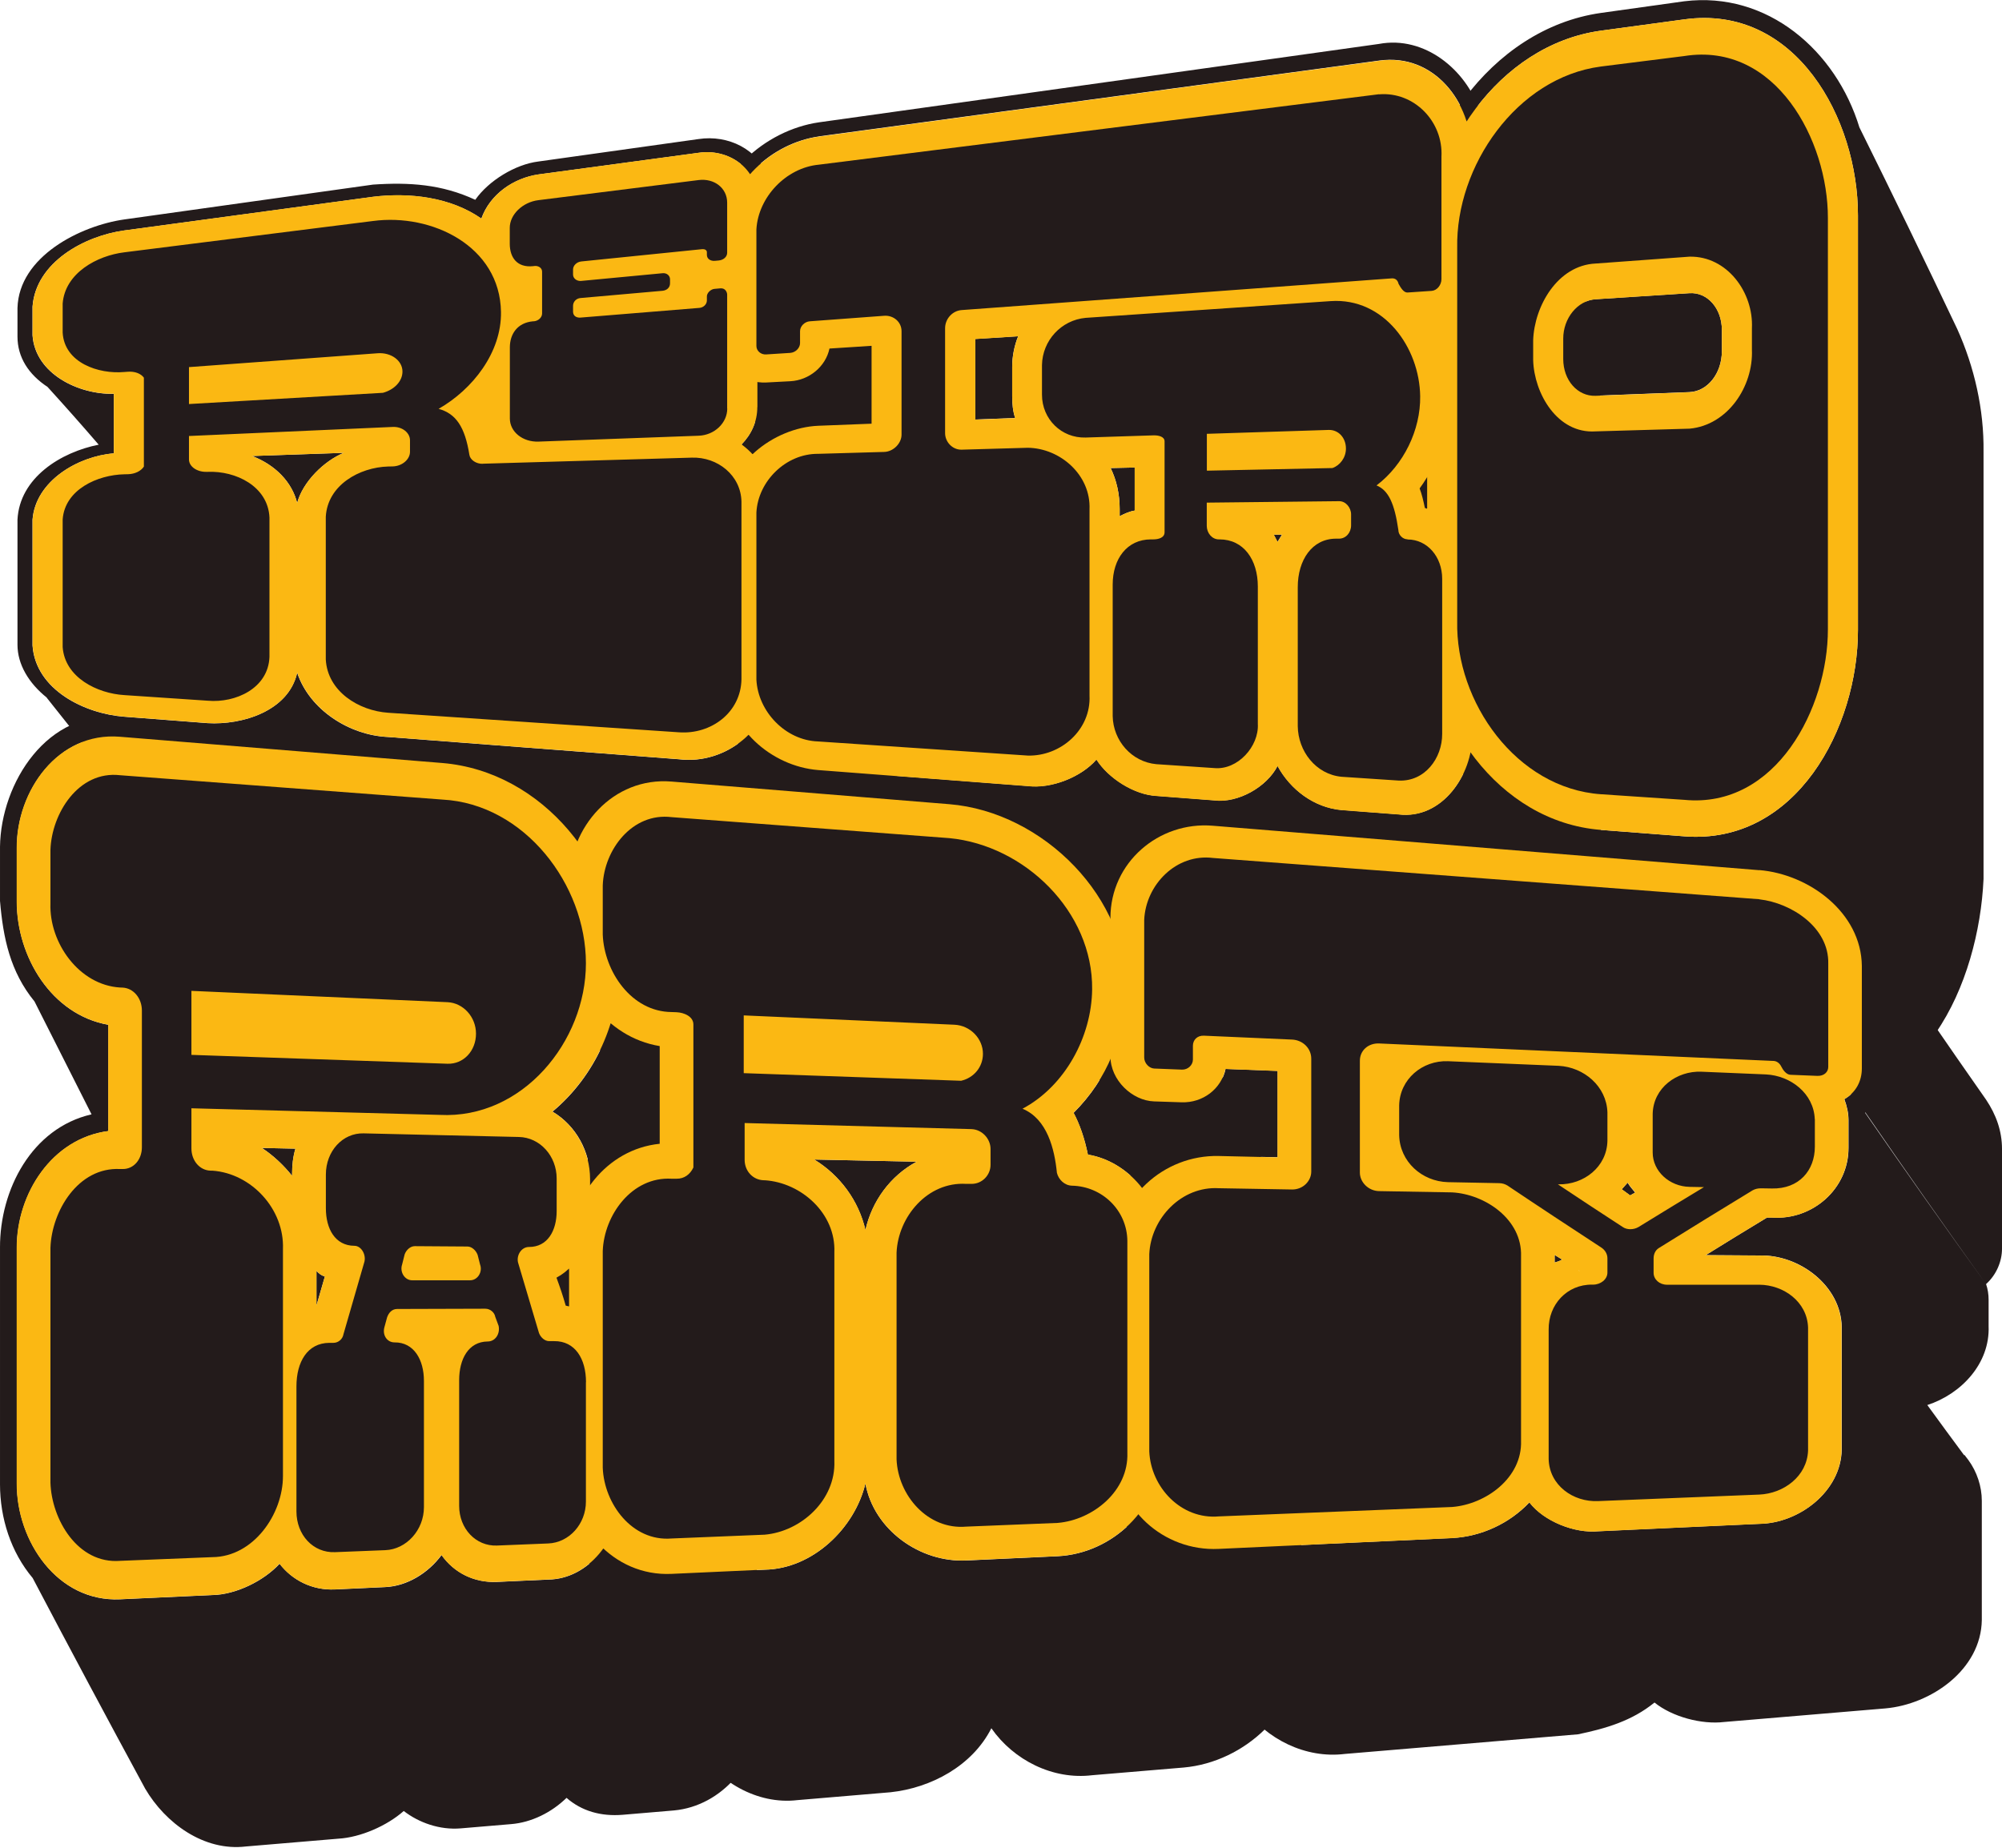
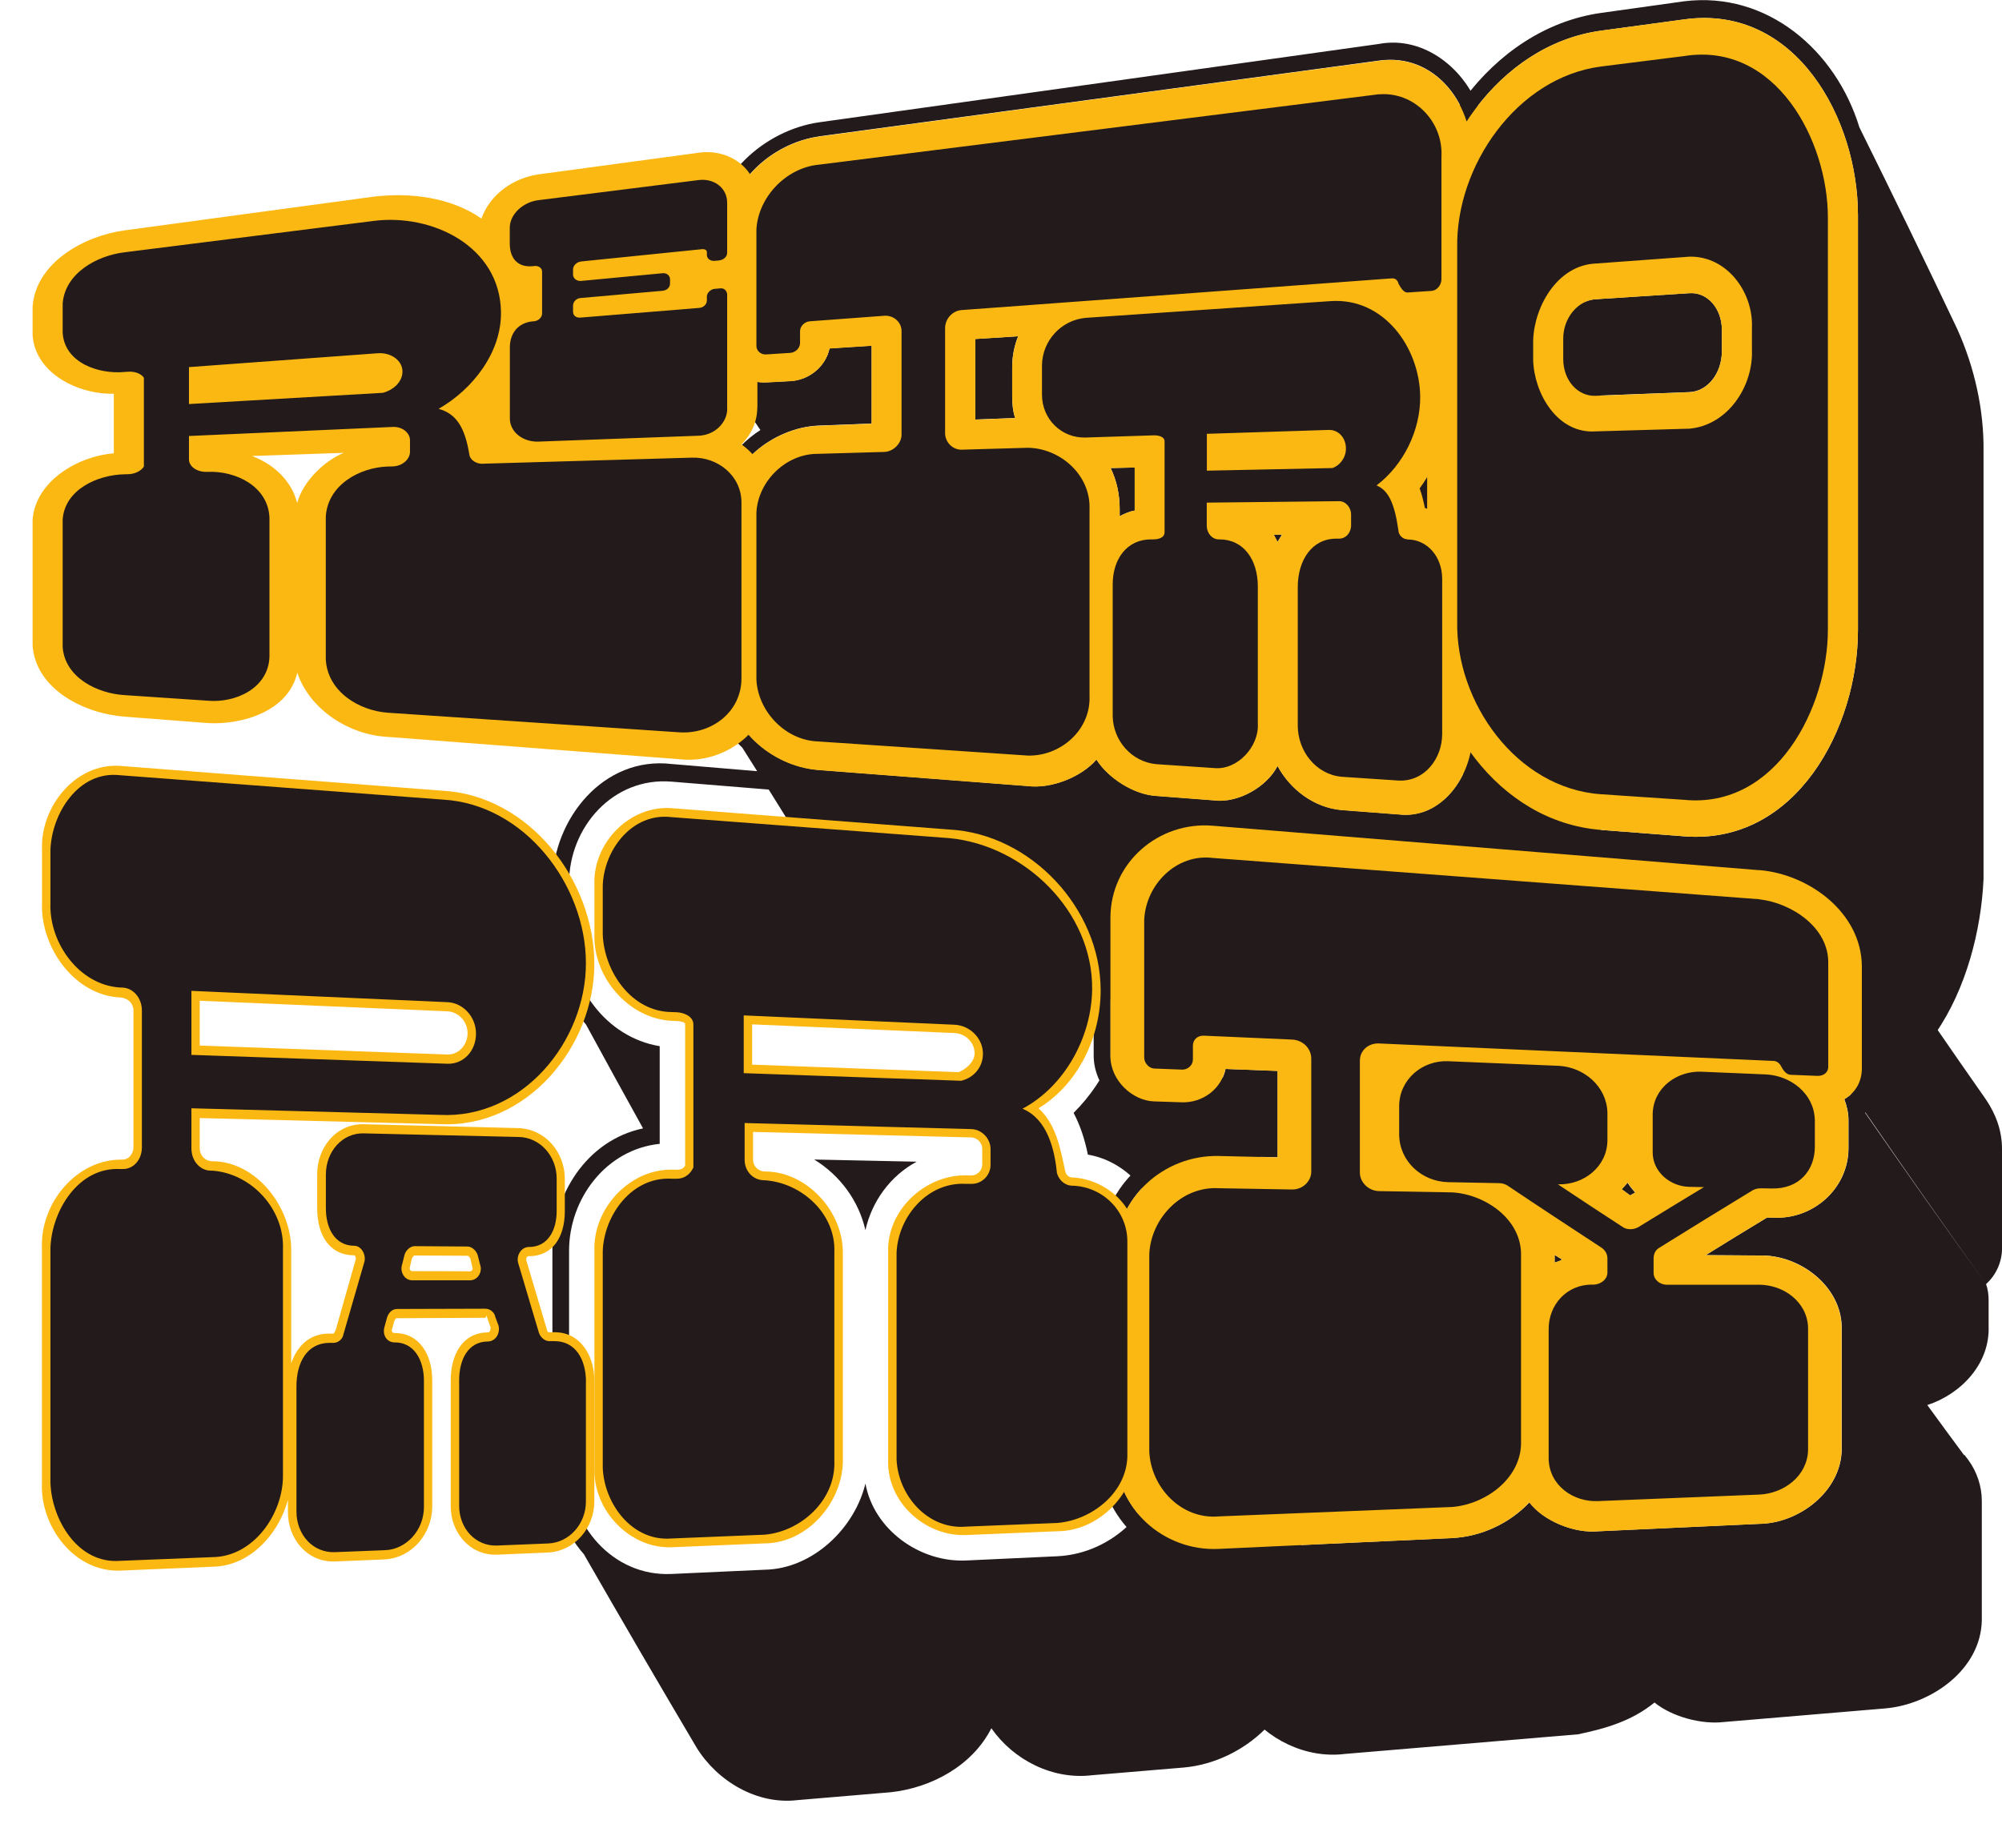
<svg xmlns="http://www.w3.org/2000/svg" fill="none" viewBox="0 0 300 277" height="277" width="300">
  <g clip-path="url(#clip0_205_374)">
-     <path fill="#231B1B" d="M7.016 104.554C4.316 102.397 2.62 99.575 2.62 96.631V77.893C2.932 71.584 9.146 67.758 14.79 66.645C12.28 63.728 9.716 60.839 7.124 57.989C4.302 56.13 2.62 53.566 2.62 50.446V46.172C2.823 38.424 12.063 33.825 18.616 32.889C31.045 31.152 43.473 29.402 55.901 27.665C61.342 27.299 66.199 27.611 71.219 29.944C73.214 27.081 77.23 24.626 80.676 24.205C88.681 23.079 96.672 21.966 104.678 20.84C109.101 20.175 113.632 22.333 115.152 26.688C120.484 34.259 125.694 41.898 130.809 49.631C131.705 51.083 132.275 52.779 132.275 54.733V62.657C132.275 63.85 131.935 65.167 131.488 66.157C132.058 67.324 132.275 68.518 132.275 69.278V87.282C132.275 89.345 131.827 90.959 130.809 92.452C131.257 93.239 131.488 93.632 131.935 94.433V94.324C132.071 94.541 132.139 94.65 132.275 94.88C133.631 96.983 134.418 99.629 134.418 102.139V130.143C134.445 138.65 126.82 144.39 118.652 143.196C104.121 141.16 89.59 139.125 75.059 137.09C69.686 136.479 64.571 133.277 61.423 128.949C58.072 132.64 52.862 133.997 48.018 133.305C43.853 132.721 39.687 132.138 35.508 131.554C30.38 130.957 25.292 128.095 22.103 124.078C17.178 117.484 12.145 110.985 7.002 104.568L7.016 104.554ZM113.483 43.757C113.483 43.024 113.144 41.708 112.357 40.744C113.035 39.849 113.483 38.669 113.483 37.42V29.822C113.442 25.141 109.114 22.251 104.691 22.903C96.686 23.988 88.695 25.06 80.689 26.145C76.945 26.688 73.417 29.117 72.128 32.767C67.501 29.537 61.355 28.832 55.901 29.497C43.473 31.179 31.045 32.861 18.616 34.544C12.687 35.358 5.374 39.279 4.872 45.955V50.255C5.279 56.049 11.805 59.156 17.043 59.02V67.948C11.697 68.382 5.333 72.059 4.872 77.88V96.739C5.333 103.401 12.714 106.969 18.616 107.417C22.782 107.743 26.947 108.055 31.126 108.38C36.255 108.679 43.228 106.603 44.531 100.823C46.39 106.399 52.373 110.212 58.167 110.456C72.698 111.569 87.229 112.681 101.76 113.794C108.761 114.649 115.613 109.167 115.613 102.003V75.139C115.613 71.693 113.809 68.586 111.109 66.618C112.574 65.126 113.47 63.213 113.47 61.028V43.757H113.483ZM51.519 67.867C48.547 69.088 45.372 72.222 44.531 75.383C43.744 72.236 41.261 69.685 37.774 68.341C42.36 68.179 46.933 68.016 51.519 67.867Z" />
    <path fill="#231B1B" d="M206.654 6.58C213.478 5.319 219.706 10.447 221.755 16.661C227.114 26.037 232.365 35.467 237.521 44.964C238.986 47.678 239.773 50.988 239.773 54.462V73.619C239.99 76.835 237.901 81.014 234.821 82.316C235.947 85.247 236.761 88.721 236.625 91.773C236.435 95.939 235.689 100.253 233.586 104.174C235.431 107.743 236.354 109.547 238.199 113.183C239.325 115.381 239.895 117.837 239.895 120.51V144.756C239.936 151.865 234.848 159.477 226.938 158.351C223.519 157.876 221.796 157.632 218.376 157.157C214.822 156.831 210.711 154.267 208.798 151.255C206.857 153.955 202.488 155.23 199.341 154.484C195.867 153.996 194.131 153.751 190.671 153.263C187.374 152.842 183.67 150.522 181.54 148.026C179.016 150.197 174.62 151.201 171.404 150.577C160.93 149.111 150.456 147.646 139.968 146.181C134.459 145.543 129.575 141.676 126.671 137.144C126.535 136.954 126.468 136.859 126.332 136.669V136.561C126.196 136.33 126.128 136.208 125.993 135.991C125.993 136.1 126.101 136.113 126.101 136.113C121.23 128.027 116.292 120.008 111.231 112.044C108.572 109.629 106.496 105.205 106.618 101.583V76.903C106.672 71.761 109.711 67.188 113.944 64.448C112.683 62.575 112.058 61.653 110.797 59.807C110.213 58.966 109.915 58.545 109.331 57.718C107.757 56.47 106.631 54.584 106.631 52.331V35.127C106.699 26.471 114.569 19.511 122.736 18.33C150.713 14.409 178.69 10.502 206.667 6.58H206.654ZM122.723 20.447C115.681 21.437 108.951 27.434 108.87 34.883V52.169C108.87 55.154 111.57 57.474 114.84 57.297C116.278 57.216 116.997 57.175 118.449 57.107C121.271 56.958 123.74 54.909 124.31 52.209C126.834 52.047 128.096 51.965 130.619 51.802V63.471C127.417 63.593 125.816 63.661 122.614 63.783C115.939 64.081 108.626 69.63 108.87 76.862V101.664C108.924 109.018 115.573 114.798 122.614 115.381C133.089 116.182 143.563 116.982 154.051 117.796C157.524 118.217 162.015 116.48 164.308 113.821C166.099 116.63 169.966 119.099 173.317 119.275C176.791 119.547 178.528 119.669 181.987 119.94C185.529 120.374 189.843 117.932 191.444 114.784C193.384 118.353 196.912 121.012 201.023 121.392C204.442 121.65 206.165 121.785 209.584 122.043C216.151 122.83 220.642 116.046 220.629 110.212V86.78C220.669 82.126 218.132 77.54 213.533 76.102C213.302 75.085 213.085 74.067 212.746 73.172C215.69 69.156 217.277 64.149 217.359 59.21C217.413 55.832 216.409 51.626 214.659 48.695C217.929 48.37 220.52 45.235 220.52 41.491V22.984C220.561 15.359 214.903 7.924 206.667 9.077C178.69 12.862 150.713 16.648 122.736 20.433L122.723 20.447ZM126.101 136.1C126.101 136.208 126.21 136.439 126.332 136.561C126.237 136.385 126.196 136.29 126.101 136.1ZM151.677 59.387C151.677 60.513 151.785 61.639 152.124 62.643C149.737 62.738 148.543 62.779 146.155 62.874V50.798C148.719 50.635 150.008 50.554 152.572 50.391C152.002 51.789 151.677 53.39 151.677 54.977V59.387ZM167.782 76.306C167.782 74.081 167.334 71.991 166.425 70.146C167.863 70.119 168.582 70.092 170.034 70.065V76.523C169.247 76.645 168.46 77.011 167.782 77.364V76.306ZM190.874 80.118C191.376 80.118 191.621 80.118 192.109 80.118C191.838 80.566 191.702 80.783 191.431 81.217C191.2 80.77 191.091 80.553 190.861 80.118H190.874ZM213.98 78.68V78.422C214.089 78.802 214.089 79.06 214.089 79.44C214.048 79.128 214.021 78.979 213.98 78.667V78.68Z" />
    <path fill="#231B1B" d="M278.645 19.117C283.611 29.13 288.495 39.198 293.285 49.292C295.863 54.991 297.315 61.395 297.233 67.69V131.744C296.541 147.144 288.143 166.98 269.297 164.28C265.132 163.697 260.966 163.113 256.787 162.53C246.069 161.227 237.344 152.435 232.786 143.168C228.023 133.4 223.18 123.658 218.254 113.97C214.048 107.946 211.484 100.335 211.606 92.954C211.606 74.542 211.606 56.13 211.606 37.719C211.606 21.668 223.207 4.328 239.882 1.94C244.047 1.357 248.212 0.773 252.391 0.19C264.847 -1.343 275.131 7.584 278.645 19.131V19.117ZM239.882 4.6C224.482 6.73 213.858 22.726 213.858 37.515C213.858 56.008 213.858 74.501 213.858 92.981C213.858 107.621 224.428 123.156 239.882 124.377C244.047 124.703 248.212 125.015 252.391 125.34C269.188 126.656 278.428 108.991 278.414 94.419V32.305C278.442 17.855 269.107 0.597 252.391 2.904C248.226 3.473 244.061 4.03 239.882 4.6ZM258.022 52.63C258.022 55.954 255.878 58.654 253.178 58.763C248.484 58.939 243.789 59.129 239.095 59.305C236.395 59.414 234.251 56.972 234.251 53.783V50.73C234.251 47.678 236.395 45.018 239.095 44.842C243.789 44.543 248.484 44.245 253.178 43.933C255.878 43.757 258.022 46.253 258.022 49.428V52.603V52.63ZM239.203 56.619C238.118 54.475 237.575 53.403 236.503 51.273C237.589 53.403 238.131 54.475 239.203 56.619ZM236.842 56.185C236.802 56.076 236.775 56.022 236.734 55.927C236.734 56.017 236.77 56.103 236.842 56.185ZM237.29 56.035C237.29 56.035 237.358 56.035 237.399 56.035C237.222 55.723 237.127 55.56 236.951 55.262C237.087 55.574 237.155 55.737 237.29 56.049V56.035Z" />
    <path fill="#FBB813" d="M113.483 61.015C113.483 63.199 112.588 65.112 111.122 66.605C113.822 68.586 115.627 71.679 115.627 75.125V101.99C115.627 109.154 108.775 114.635 101.774 113.78C87.243 112.668 72.712 111.555 58.18 110.443C52.387 110.185 46.403 106.386 44.545 100.809C43.242 106.603 36.268 108.665 31.14 108.367C26.974 108.041 22.809 107.729 18.63 107.403C12.728 106.956 5.347 103.387 4.886 96.725V77.866C5.347 72.046 11.71 68.369 17.056 67.934V59.007C11.819 59.142 5.293 56.035 4.886 50.242V45.941C5.388 39.266 12.701 35.344 18.63 34.53C31.058 32.848 43.486 31.165 55.914 29.483C61.369 28.818 67.515 29.524 72.142 32.753C73.431 29.103 76.958 26.674 80.703 26.132C88.708 25.046 96.7 23.961 104.705 22.889C109.114 22.238 113.442 25.128 113.497 29.809V37.407C113.497 38.655 113.049 39.849 112.37 40.731C113.157 41.694 113.497 43.024 113.497 43.743V61.015H113.483ZM44.531 75.383C45.372 72.208 48.547 69.074 51.519 67.867C46.932 68.029 42.36 68.192 37.774 68.341C41.261 69.685 43.744 72.236 44.531 75.383Z" />
    <path fill="#FBB813" d="M206.654 9.104C214.89 7.951 220.547 15.386 220.507 23.011V41.518C220.507 45.276 217.915 48.397 214.645 48.722C216.396 51.666 217.413 55.859 217.345 59.237C217.264 64.176 215.676 69.183 212.732 73.199C213.071 74.081 213.302 75.098 213.519 76.129C218.119 77.568 220.656 82.154 220.615 86.807V110.239C220.642 116.073 216.138 122.871 209.571 122.07C206.152 121.813 204.429 121.677 201.01 121.419C196.912 121.039 193.371 118.366 191.431 114.812C189.816 117.959 185.515 120.402 181.974 119.967C178.5 119.696 176.764 119.574 173.304 119.303C169.939 119.126 166.072 116.657 164.295 113.848C162.002 116.494 157.524 118.244 154.038 117.824C143.563 117.023 133.089 116.223 122.601 115.409C115.559 114.839 108.911 109.045 108.856 101.691V76.889C108.612 69.644 115.925 64.095 122.601 63.81C125.803 63.688 127.404 63.62 130.606 63.498V51.829C128.082 51.992 126.82 52.074 124.297 52.236C123.727 54.936 121.257 56.985 118.435 57.134C116.997 57.216 116.278 57.257 114.826 57.324C111.556 57.501 108.856 55.181 108.856 52.196V34.91C108.938 27.475 115.681 21.478 122.709 20.474C150.686 16.689 178.663 12.903 206.64 9.118L206.654 9.104ZM152.572 50.405C150.008 50.568 148.719 50.649 146.155 50.812V62.887C148.543 62.792 149.736 62.752 152.124 62.657C151.785 61.653 151.677 60.526 151.677 59.4V54.991C151.677 53.403 152.016 51.802 152.572 50.405ZM170.034 76.523V70.065C168.596 70.092 167.877 70.119 166.425 70.146C167.32 71.991 167.782 74.094 167.782 76.306V77.364C168.46 77.011 169.247 76.645 170.034 76.523ZM191.444 81.231C191.716 80.797 191.851 80.566 192.123 80.132C191.621 80.132 191.376 80.132 190.888 80.132C191.119 80.566 191.227 80.797 191.458 81.231H191.444ZM214.089 79.44C214.089 79.06 214.089 78.802 213.98 78.422V78.68C214.021 78.992 214.048 79.141 214.089 79.454V79.44Z" />
    <path fill="#FBB813" d="M278.414 32.305V94.419C278.428 108.991 269.188 126.656 252.391 125.34C248.226 125.015 244.06 124.702 239.882 124.377C224.428 123.156 213.858 107.621 213.858 92.981C213.858 74.488 213.858 55.995 213.858 37.515C213.858 22.726 224.482 6.73 239.882 4.599C244.047 4.03 248.212 3.473 252.391 2.904C269.107 0.597 278.442 17.842 278.414 32.305ZM258.022 49.441C258.022 46.267 255.878 43.77 253.178 43.946C248.484 44.245 243.789 44.543 239.095 44.855C236.395 45.032 234.251 47.691 234.251 50.744V53.797C234.251 56.985 236.395 59.414 239.095 59.319C243.789 59.142 248.484 58.953 253.178 58.776C255.878 58.667 258.022 55.968 258.022 52.643V49.468V49.441Z" />
-     <path fill="#FBB813" d="M72.359 68.558C82.793 68.233 93.24 67.907 103.674 67.568C108.11 67.419 112.14 70.594 112.235 75.18V101.841C112.506 107.539 106.808 110.972 101.76 110.755C87.229 109.737 72.698 108.733 58.167 107.715C53.228 107.566 48.032 103.916 47.692 98.761V77.445C48.059 72.371 53.35 68.938 58.167 68.979C58.438 68.979 58.574 68.979 58.845 68.952C59.632 68.925 60.31 68.355 60.31 67.717V65.981C60.31 65.343 59.632 64.827 58.845 64.855C49.049 65.261 39.239 65.682 29.444 66.089V68.776C29.444 69.359 30.244 69.834 31.14 69.82C35.848 69.725 41.139 72.208 41.505 77.5V98.449C41.207 103.794 35.915 106.06 31.14 105.816C26.974 105.531 22.809 105.233 18.63 104.948C14.098 104.812 8.644 101.8 8.264 96.875V77.825C8.671 72.982 14.207 70.187 18.63 70.227C18.861 70.227 18.969 70.227 19.2 70.214C19.77 70.2 20.217 70.105 20.434 69.766V56.822C20.204 56.592 19.648 56.469 19.2 56.497C18.969 56.51 18.861 56.524 18.63 56.537C14.315 56.931 8.535 55.031 8.264 49.916V45.561C8.698 40.663 14.098 37.38 18.63 36.959C31.058 35.371 43.486 33.77 55.914 32.183C64.951 31.111 76.185 36.294 76.198 46.619C76.198 52.399 72.725 58.003 67.868 61.123C69.781 62.236 70.907 64.339 71.477 67.989C71.585 68.274 71.925 68.545 72.372 68.518L72.359 68.558ZM63.119 61.571C68.193 58.288 74.001 53.539 73.933 46.836C73.838 37.529 64.123 32.943 55.901 34.015C43.473 35.548 31.044 37.081 18.616 38.614C15.021 39.048 10.815 41.328 10.503 45.344V49.726C10.747 53.702 15.238 55.221 18.616 54.923C18.847 54.909 18.956 54.896 19.186 54.882C20.651 54.774 21.886 55.33 22.673 56.347V70.037C21.886 71.136 20.651 71.828 19.186 71.869C18.956 71.869 18.847 71.869 18.616 71.883C15.116 71.951 10.788 73.85 10.503 77.825V97.01C10.801 101.013 15.048 103.13 18.616 103.347C22.782 103.618 26.947 103.889 31.126 104.161C34.776 104.446 39.05 102.492 39.239 98.381V77.554C39.05 73.348 34.572 71.421 30.909 71.557C29.009 71.625 27.191 70.485 27.191 68.898V64.556C37.747 64.068 48.303 63.566 58.845 63.077C60.989 62.982 62.563 64.38 62.563 65.94V67.69C62.563 69.251 60.989 70.77 58.845 70.824C58.574 70.824 58.438 70.824 58.167 70.838C54.368 70.933 50.162 73.28 49.945 77.459V98.896C50.189 103.102 54.3 105.653 58.167 105.925C72.698 106.861 87.229 107.81 101.76 108.747C105.953 109.018 109.888 106.128 109.983 101.746V75.22C109.983 72.018 107.16 69.522 103.674 69.603C93.24 69.888 82.793 70.16 72.359 70.445C70.785 70.485 69.428 69.495 69.211 68.287C68.533 64.475 66.728 62.589 63.133 61.585L63.119 61.571ZM56.593 52.033C59.184 51.829 61.437 53.498 61.437 55.601C61.437 57.528 59.863 59.183 57.719 59.753C47.543 60.323 37.367 60.879 27.191 61.449V54.258C36.987 53.512 46.797 52.766 56.593 52.019V52.033ZM29.444 55.778V59.644C38.643 59.088 47.842 58.532 57.041 57.976C58.058 57.555 59.184 56.66 59.184 55.751C59.184 54.57 58.058 53.729 56.593 53.837C47.543 54.489 38.493 55.126 29.444 55.778ZM110.105 61.178C110.105 63.959 107.744 66.211 104.691 66.32C96.686 66.591 88.695 66.863 80.689 67.147C77.65 67.256 75.276 65.343 75.276 62.779V52.141C75.276 49.577 76.741 47.461 80.011 47.189C80.083 47.189 80.12 47.153 80.12 47.081V40.839C80.12 40.839 80.011 40.839 79.889 40.867C76.741 41.178 75.276 39.333 75.276 36.674V34.3C75.276 31.735 77.637 29.442 80.689 29.049C88.695 28.018 96.686 27 104.691 25.969C107.73 25.575 110.105 27.448 110.105 30.229V37.759C110.105 38.994 108.979 39.93 107.744 40.052C107.513 40.08 107.405 40.08 107.174 40.107C105.939 40.229 104.813 39.51 104.813 38.289V37.882C104.813 38.194 105.044 38.37 105.261 38.343C99.21 38.94 93.172 39.537 87.121 40.147C87.048 40.147 87.012 40.184 87.012 40.256V41.043C87.012 41.106 87.048 41.133 87.121 41.124C91.177 40.731 95.234 40.337 99.291 39.944C100.648 39.808 101.543 40.731 101.543 41.748V42.359C101.543 43.566 100.648 44.462 99.291 44.571C95.194 44.923 91.11 45.276 87.012 45.629V46.606C92.941 46.104 98.884 45.615 104.813 45.113V44.503C104.813 43.485 105.939 42.359 107.065 42.264L107.961 42.183C109.657 42.033 110.105 43.431 110.105 44.055V61.191V61.178ZM107.852 44.231H107.961C107.595 44.258 107.418 44.272 107.065 44.299V44.91C107.065 46.144 105.939 47.053 104.813 47.135C98.884 47.596 92.941 48.071 87.012 48.532C85.655 48.641 84.76 47.935 84.76 46.769V45.9C84.76 44.828 85.655 43.784 87.012 43.648C91.11 43.282 95.194 42.902 99.291 42.535V41.925C95.234 42.305 91.177 42.671 87.121 43.051C85.886 43.159 84.76 42.291 84.76 41.233V40.459C84.76 39.388 85.886 38.302 87.121 38.166C93.172 37.542 99.21 36.905 105.261 36.281C106.156 36.185 107.065 36.715 107.065 37.637V38.044H107.174C107.405 38.017 107.513 38.004 107.744 37.977H107.852V30.474C107.852 28.927 106.387 27.773 104.705 27.991C96.7 28.981 88.708 29.971 80.703 30.948C79.007 31.152 77.555 32.577 77.555 34.015V36.403C77.555 37.936 78.342 39.089 80.147 38.899C81.273 38.777 82.399 39.442 82.399 40.595V46.877C82.399 47.935 81.381 48.98 79.916 49.102C78.342 49.224 77.555 50.527 77.555 51.965V62.657C77.555 64.095 79.021 65.275 80.703 65.207C88.708 64.895 96.7 64.583 104.705 64.271C106.401 64.203 107.852 62.819 107.852 61.273V44.231Z" />
    <path fill="#FBB813" d="M206.654 12.876C212.542 12.374 217.44 17.448 217.128 23.364V41.748C217.128 43.295 215.894 44.788 214.537 44.883C213.099 44.978 212.379 45.032 210.928 45.127C209.693 45.208 209.015 44.109 208.567 43.132V43.01C208.336 43.024 208.228 43.037 207.997 43.051C186.709 44.571 165.407 46.09 144.119 47.596C143.332 47.651 142.763 48.356 142.763 49.129V64.882C142.763 65.655 143.332 66.306 144.119 66.279C148.081 66.157 150.062 66.089 154.038 65.967C159.492 66.049 164.634 70.594 164.403 76.319V104.296C164.688 110.076 159.546 114.527 154.038 114.377C143.563 113.645 133.089 112.926 122.601 112.193C117.119 111.989 112.52 107.159 112.235 101.827V76.835C112.533 71.598 117.228 66.958 122.601 66.971C126.563 66.849 128.543 66.781 132.519 66.659C133.306 66.632 133.984 65.954 133.984 65.194V49.726C133.984 48.967 133.306 48.356 132.519 48.41C128.801 48.682 125.084 48.939 121.366 49.211C121.135 49.224 121.027 49.346 121.027 49.55V51.355C121.027 52.63 119.792 53.865 118.435 53.946C116.997 54.027 116.278 54.082 114.826 54.163C113.47 54.245 112.235 53.186 112.235 51.938V34.517C112.547 29.09 117.228 24.164 122.709 23.635C150.686 20.053 178.663 16.458 206.64 12.876H206.654ZM122.723 25.765C118.408 26.376 114.663 29.795 114.501 34.286V51.802C114.501 52.006 114.609 52.114 114.84 52.087C116.278 51.992 116.997 51.952 118.449 51.856C118.68 51.843 118.788 51.734 118.788 51.517V49.726C118.788 48.465 120.023 47.216 121.38 47.108C125.097 46.823 128.815 46.538 132.532 46.267C134.445 46.117 136.25 47.515 136.25 49.591V65.126C136.25 66.985 134.445 68.789 132.532 68.83C128.571 68.939 126.59 68.993 122.614 69.088C118.368 69.237 114.609 72.425 114.501 76.808V101.936C114.623 106.359 118.313 109.724 122.614 110.076C133.089 110.755 143.563 111.433 154.051 112.112C158.61 112.369 162.151 108.679 162.165 104.201V76.347C162.138 71.842 158.61 68.165 154.051 68.246C150.089 68.355 148.108 68.409 144.133 68.504C142.22 68.559 140.524 66.835 140.524 64.963V49.279C140.524 47.176 142.22 45.507 144.133 45.358C165.421 43.743 186.723 42.115 208.011 40.5C208.241 40.487 208.35 40.473 208.58 40.459C209.707 40.378 210.276 41.097 210.602 41.952C210.711 42.196 211.05 42.549 210.941 42.562C212.379 42.454 213.099 42.413 214.55 42.305C214.781 42.291 214.89 42.156 214.89 41.898V23.581C214.93 18.995 211.498 14.83 206.667 15.372C178.69 18.819 150.713 22.279 122.736 25.725L122.723 25.765ZM210.711 79.454C210.711 79.576 210.819 79.576 210.941 79.576C214.795 79.589 217.291 83.103 217.25 86.767V110.049C217.291 114.391 214.211 118.516 209.584 118.258C206.165 118.014 204.442 117.905 201.023 117.661C196.491 117.227 193.398 113.183 193.357 108.76V87.974C193.262 83.863 195.677 79.522 200.223 79.467C200.399 79.467 200.494 79.467 200.67 79.467C201.01 79.467 201.349 79.087 201.349 78.721V77.093C201.349 76.713 201.01 76.347 200.67 76.347C194.443 76.401 188.201 76.455 181.974 76.509V78.789C181.974 79.264 182.313 79.63 182.761 79.63C187.265 79.616 189.735 83.809 189.64 87.906V108.543C189.667 112.831 186.438 116.589 181.974 116.318C178.5 116.073 176.764 115.951 173.304 115.721C168.935 115.327 165.692 111.61 165.638 107.268V87.594C165.53 83.361 168.433 79.63 172.843 79.657C173.06 79.657 173.412 79.657 173.412 79.779V66.184C173.412 66.415 173.073 66.428 172.843 66.442C168.786 66.564 166.764 66.618 162.707 66.74C158.461 66.822 155.069 63.457 155.042 59.224V54.787C155.109 50.473 158.406 46.877 162.707 46.497C174.946 45.629 187.197 44.761 199.436 43.892C208.106 43.282 213.94 51.368 213.967 59.36C213.98 64.325 212.162 69.305 208.336 72.615C209.693 73.864 210.141 75.885 210.697 79.182V79.44L210.711 79.454ZM208.458 79.711C208.011 76.17 206.762 74.162 203.845 73.077C207.997 69.942 211.782 64.882 211.728 59.468C211.674 53.05 206.667 45.615 199.449 46.402C187.211 47.216 174.959 48.017 162.721 48.831C159.79 49.021 157.307 51.707 157.307 54.679V59.142C157.307 62.114 159.79 64.556 162.721 64.448C166.778 64.312 168.799 64.244 172.856 64.108C174.213 64.068 175.678 64.61 175.678 66.144V79.806C175.678 81.584 174.322 82.059 172.531 82.059C169.6 82.059 167.917 84.501 167.917 87.662V107.417C167.917 110.456 170.4 113.183 173.331 113.373C176.804 113.604 178.541 113.713 182.001 113.93C184.932 114.12 187.415 111.61 187.415 108.448V87.906C187.415 84.623 185.719 82.072 182.679 82.059C180.983 82.059 179.749 80.498 179.749 78.816V74.149C186.736 74.054 193.724 73.959 200.698 73.864C202.394 73.837 203.628 75.451 203.628 77.079V78.707C203.628 80.593 202.394 81.964 200.698 81.964C200.521 81.964 200.426 81.964 200.25 81.964C197.319 81.964 195.637 84.677 195.637 88.001V108.869C195.637 112.084 198.12 114.961 201.05 115.151C204.469 115.368 206.193 115.49 209.612 115.707C212.542 115.897 215.025 113.238 215.025 109.914C215.025 102.18 215.025 94.46 215.025 86.726C215.025 84.162 213.221 82.113 210.968 82.113C209.734 82.113 208.485 80.838 208.485 79.454V79.711H208.458ZM199.097 63.199C201.24 63.131 202.814 64.827 202.814 67.202C202.814 69.21 201.579 70.852 199.992 71.381C193.235 71.503 186.478 71.625 179.708 71.747V63.85C186.166 63.633 192.625 63.416 199.083 63.186L199.097 63.199ZM181.974 66.198V69.318C187.754 69.183 193.534 69.047 199.327 68.911C199.775 68.654 200.562 67.88 200.562 67.256C200.562 66.388 199.883 65.655 199.097 65.682C193.384 65.845 187.686 66.021 181.974 66.184V66.198Z" />
    <path fill="#FBB813" d="M275.036 32.577V94.338C275.05 106.711 266.922 122.64 252.391 121.229C248.226 120.944 244.061 120.646 239.882 120.361C226.504 119.397 216.993 105.843 217.237 93.062C217.237 74.461 217.237 55.846 217.237 37.244C216.993 24.381 226.612 10.379 239.882 8.616C244.047 8.086 248.212 7.544 252.391 7.015C266.855 4.722 275.063 20.311 275.036 32.577ZM239.882 11.302C227.915 12.835 219.258 25.48 219.489 37.068V93.117C219.245 104.554 227.901 116.86 239.882 117.688C244.047 117.959 248.212 118.231 252.391 118.502C265.43 119.737 272.797 105.395 272.784 94.297V32.767C273.069 21.193 265.199 8.453 252.391 9.755C248.226 10.271 244.061 10.787 239.882 11.302ZM253.178 65.614C248.484 65.737 243.789 65.859 239.095 65.994C232.881 66.116 228.376 59.929 228.62 54.068V51.042C228.43 45.1 232.962 38.723 239.095 38.166C243.789 37.814 248.484 37.447 253.178 37.095C259.704 36.308 263.68 43.594 263.653 49.143V52.358C263.666 58.111 259.854 65.682 253.178 65.628V65.614ZM261.4 49.265C261.631 44.53 258.103 39.767 253.178 39.835C248.484 40.175 243.789 40.5 239.095 40.839C234.075 41.518 231.049 46.077 230.873 50.92V53.959C230.873 58.64 234.088 63.294 239.095 63.321C243.789 63.172 248.484 63.023 253.178 62.874C258.158 62.385 261.59 57.284 261.4 52.467V49.265Z" />
    <path fill="#231B1B" d="M72.359 69.495C82.793 69.196 93.24 68.884 103.674 68.586C107.513 68.464 111.027 71.218 111.109 75.193V101.786C111.027 106.793 106.55 110.09 101.76 109.751C87.229 108.774 72.698 107.797 58.167 106.82C53.771 106.522 49.076 103.632 48.819 98.829V77.459C49.076 72.71 53.852 70.037 58.167 69.915C58.438 69.915 58.574 69.915 58.845 69.902C60.31 69.861 61.437 68.816 61.437 67.717V65.981C61.437 64.882 60.31 63.918 58.845 63.986C48.669 64.434 38.493 64.895 28.317 65.343V68.857C28.317 69.942 29.552 70.743 30.909 70.716C31.004 70.716 31.045 70.716 31.14 70.716C35.318 70.54 40.162 72.873 40.379 77.554V98.449C40.203 103.157 35.305 105.382 31.14 105.016C26.974 104.731 22.809 104.459 18.63 104.174C14.573 103.93 9.716 101.542 9.39 96.97V77.853C9.716 73.335 14.655 71.164 18.63 71.082C18.861 71.082 18.969 71.082 19.2 71.069C20.217 71.041 21.113 70.607 21.561 69.929V56.605C21.113 55.981 20.204 55.642 19.2 55.71C18.969 55.723 18.861 55.737 18.63 55.751C14.777 56.103 9.648 54.38 9.39 49.849V45.48C9.757 40.907 14.546 38.316 18.63 37.814C31.058 36.253 43.486 34.693 55.914 33.119C64.707 31.952 74.923 36.878 75.072 46.755C75.167 52.833 70.812 58.369 65.724 61.273C68.316 61.978 69.672 63.973 70.337 68.165C70.446 68.911 71.355 69.549 72.359 69.508V69.495ZM28.317 55.018V60.553C38.005 59.997 47.692 59.427 57.38 58.871C59.076 58.41 60.31 57.148 60.31 55.683C60.31 54.041 58.614 52.793 56.593 52.942C47.163 53.634 37.747 54.326 28.317 55.018ZM108.979 61.232C108.979 63.389 107.065 65.221 104.691 65.302C96.686 65.601 88.695 65.886 80.689 66.184C78.329 66.266 76.402 64.719 76.402 62.724V52.06C76.402 50.066 77.528 48.356 79.889 48.153C79.93 48.153 79.957 48.153 79.998 48.153C80.676 48.098 81.232 47.569 81.232 46.986V40.717C81.232 40.134 80.662 39.808 80.106 39.862C80.011 39.862 79.97 39.876 79.875 39.89C77.515 40.134 76.388 38.628 76.388 36.525V34.15C76.388 32.156 78.302 30.297 80.676 29.999C88.681 28.995 96.672 27.991 104.678 26.987C107.038 26.688 108.965 28.194 108.965 30.365V37.882C108.965 38.506 108.395 38.967 107.73 39.035C107.5 39.062 107.391 39.062 107.16 39.089C106.482 39.157 105.926 38.804 105.926 38.194V37.787C105.926 37.474 105.587 37.312 105.247 37.339C99.196 37.949 93.158 38.574 87.107 39.184C86.429 39.252 85.872 39.795 85.872 40.378V41.151C85.872 41.735 86.442 42.169 87.107 42.101C91.164 41.721 95.221 41.341 99.278 40.948C99.956 40.88 100.404 41.341 100.404 41.857V42.468C100.404 43.078 99.956 43.512 99.278 43.58C95.18 43.946 91.096 44.299 86.999 44.666C86.32 44.72 85.872 45.249 85.872 45.832V46.714C85.872 47.298 86.32 47.651 86.999 47.596C92.928 47.108 98.871 46.633 104.8 46.144C105.369 46.104 105.926 45.642 105.926 45.032V44.421C105.926 43.906 106.496 43.349 107.052 43.295C107.418 43.268 107.595 43.255 107.947 43.214C108.734 43.146 108.965 43.852 108.965 44.15V61.245L108.979 61.232Z" />
    <path fill="#231B1B" d="M206.654 14.138C211.891 13.704 216.287 18.208 216.002 23.486V41.83C216.002 42.725 215.324 43.539 214.537 43.594C213.099 43.689 212.379 43.743 210.928 43.838C210.358 43.879 209.91 43.146 209.571 42.535C209.462 42.033 209.123 41.681 208.553 41.721C208.323 41.735 208.214 41.748 207.983 41.762C186.695 43.336 165.394 44.896 144.106 46.47C142.749 46.565 141.623 47.759 141.623 49.197V64.922C141.623 66.252 142.749 67.432 144.106 67.392C148.068 67.283 150.049 67.215 154.024 67.107C158.895 67.175 163.481 71.204 163.264 76.333V104.242C163.508 109.384 158.936 113.36 154.024 113.238C143.55 112.532 133.075 111.827 122.587 111.121C117.689 110.958 113.592 106.63 113.347 101.868C113.347 93.51 113.347 85.166 113.347 76.808C113.592 72.113 117.771 67.975 122.587 68.016C126.549 67.894 128.53 67.84 132.505 67.731C133.862 67.69 135.097 66.456 135.097 65.139V49.645C135.097 48.22 133.862 47.23 132.505 47.325C128.788 47.596 125.07 47.867 121.352 48.153C120.566 48.207 119.887 48.899 119.887 49.631V51.422C119.887 52.155 119.209 52.833 118.422 52.888C116.984 52.983 116.265 53.023 114.813 53.118C114.026 53.173 113.347 52.589 113.347 51.856V34.381C113.619 29.537 117.798 25.141 122.696 24.68C150.673 21.166 178.65 17.638 206.627 14.124L206.654 14.138ZM210.928 80.851C213.858 80.851 216.111 83.415 216.111 86.753C216.111 94.5 216.111 102.248 216.111 109.981C216.124 113.658 213.492 117.172 209.571 116.982C206.152 116.752 204.429 116.643 201.01 116.413C197.17 116.033 194.511 112.573 194.47 108.828V88.001C194.47 83.931 196.614 80.729 200.209 80.729C200.385 80.729 200.48 80.729 200.657 80.729C201.674 80.729 202.461 79.847 202.461 78.721V77.093C202.461 76.089 201.674 75.098 200.657 75.112C194.049 75.18 187.442 75.261 180.834 75.329V78.802C180.834 79.888 181.621 80.838 182.639 80.838H182.747C186.356 80.838 188.486 83.877 188.486 87.906V108.489C188.676 111.867 185.447 115.449 181.947 115.11C178.473 114.879 176.737 114.757 173.277 114.527C169.573 114.187 166.805 110.999 166.737 107.322V87.608C166.737 83.755 168.881 80.838 172.476 80.838C172.612 80.838 172.68 80.838 172.816 80.838C173.602 80.838 174.511 80.593 174.511 79.766V66.144C174.511 65.438 173.616 65.221 172.816 65.248C168.759 65.37 166.737 65.438 162.68 65.574C159.071 65.682 156.141 62.819 156.141 59.156V54.706C156.208 51.042 159.017 47.976 162.68 47.637C174.919 46.796 187.17 45.968 199.409 45.127C207.4 44.584 212.719 52.101 212.814 59.387C212.882 64.461 210.331 69.671 206.274 72.751C208.078 73.484 208.974 75.492 209.544 79.427C209.544 80.186 210.222 80.824 210.901 80.824L210.928 80.851ZM180.848 65.017V70.54C187.116 70.404 193.384 70.282 199.666 70.146C200.793 69.753 201.688 68.599 201.688 67.229C201.688 65.601 200.562 64.393 199.097 64.434C193.018 64.624 186.926 64.814 180.848 65.017Z" />
    <path fill="#231B1B" d="M273.91 32.672V94.324C273.923 106.033 266.176 121.216 252.391 119.872C248.226 119.587 244.061 119.316 239.882 119.031C227.209 118.136 218.105 105.192 218.363 93.103V37.163C218.119 24.938 227.263 11.628 239.882 9.972C244.047 9.443 248.212 8.928 252.391 8.399C266.108 6.228 273.937 21.084 273.91 32.685V32.672ZM262.526 49.197C262.784 43.811 258.795 38.356 253.178 38.465C248.484 38.804 243.789 39.157 239.095 39.496C233.383 39.767 229.923 45.9 229.746 50.975V54C229.896 58.953 233.355 65.031 239.095 64.651C243.789 64.515 248.484 64.38 253.178 64.244C258.89 63.728 262.757 57.921 262.526 52.399V49.197Z" />
-     <path fill="#231B1B" d="M113.836 239.473V256.895C113.795 264.004 108.205 270.666 101.001 271.331C97.934 271.589 96.401 271.724 93.321 271.982C90.051 272.253 87.161 271.426 84.895 269.445C82.63 271.656 79.618 273.135 76.592 273.38C73.566 273.637 72.06 273.759 69.048 274.017C65.9 274.289 62.753 273.162 60.501 271.412C58.004 273.624 54.029 275.374 50.691 275.564C46.078 275.957 41.465 276.337 36.852 276.731C30.556 277.491 24.776 273.23 21.751 268.061C16.066 257.573 10.448 247.058 4.899 236.502C1.616 232.594 0.001 227.52 0.001 222.432V186.966C-0.026 178.323 4.736 169.07 13.718 167.007C11.995 163.615 10.272 160.21 8.563 156.804C7.206 154.131 6.527 152.788 5.171 150.088C1.521 145.624 0.476 140.604 0.001 135.014V126.914C0.123 117.322 7.138 106.25 17.992 107.526C34.097 108.882 50.189 110.239 66.294 111.596C78.519 112.844 89.305 121.853 93.335 133.413C98.762 143.358 104.257 153.263 109.82 163.127C112.411 167.808 113.985 173.262 113.849 178.445C113.632 186.152 111.421 194.075 105.424 199.719C106.129 200.981 106.482 201.619 107.188 202.867V202.732C107.337 202.989 107.418 203.125 107.567 203.383C107.473 203.22 107.418 203.152 107.31 202.989C107.31 203.125 107.432 203.247 107.567 203.383C108.694 205.35 109.453 207.575 109.453 209.936V214.671C109.453 217.833 108.449 220.75 106.943 223.178C108.802 226.34 109.738 227.914 111.597 231.034C111.746 231.292 111.828 231.414 111.977 231.672C113.239 233.843 113.863 236.434 113.863 239.446L113.836 239.473ZM17.992 110.429C8.698 109.683 2.498 118.543 2.525 127.077V135.15C2.525 143.358 7.694 152.083 16.242 153.589V169.517C7.789 170.616 2.525 178.92 2.525 186.966V222.351C2.511 230.966 8.59 240.111 17.992 239.69C22.605 239.473 27.218 239.27 31.831 239.053C35.332 238.999 39.552 236.923 41.899 234.358C43.785 236.828 46.81 238.374 50.202 238.212C53.215 238.076 54.734 238.008 57.746 237.859C61.016 237.71 64.164 235.769 66.172 233.056C68.058 235.729 71.083 237.235 74.475 237.085C77.542 236.95 79.075 236.868 82.155 236.733C88.247 236.651 92.833 230.573 92.846 224.861V207.046C93.118 201.836 90.038 196.789 84.801 195.69C84.421 194.347 83.919 192.854 83.417 191.497C87.026 189.571 88.518 185.446 88.45 181.552V176.708C88.45 172.611 86.334 168.703 82.793 166.6C89.251 161.227 92.86 153.005 92.86 144.647C92.86 129.885 81.436 115.612 66.321 114.364C50.216 113.048 34.124 111.745 18.019 110.429H17.992ZM43.771 176.22C42.509 174.646 41.003 173.208 39.24 172.041C41.248 172.082 42.252 172.109 44.273 172.149C43.893 173.411 43.771 174.673 43.771 175.948V176.233V176.22ZM47.421 195.663V190.466C47.801 190.887 48.181 191.172 48.683 191.307C48.181 193.044 47.923 193.912 47.421 195.663Z" />
    <path fill="#231B1B" d="M87.555 233.002C84.448 229.487 82.779 224.888 82.779 220.207V187.441C82.752 179.123 87.894 170.901 96.36 169.11C93.484 163.927 90.635 158.744 87.813 153.548C84.502 149.708 82.765 144.715 82.779 139.668V132.219C82.915 122.735 90.418 113.306 100.634 114.5C114.514 115.666 128.394 116.833 142.274 118C153.956 119.18 165.123 127.145 169.193 138.352C174.62 147.47 180.115 156.546 185.664 165.583C188.215 169.816 189.87 174.904 189.694 179.653C189.477 185.243 188.052 190.588 184.538 195.405C187.157 199.597 189.803 203.776 192.462 207.955C192.408 207.914 192.38 207.887 192.34 207.833C192.489 208.023 192.57 208.118 192.72 208.308C194.104 210.56 194.985 213.165 194.985 216.028V246.827C194.931 256.311 186.56 264.086 177.374 264.9C172.802 265.28 168.23 265.673 163.657 266.053C157.769 266.772 151.88 263.787 148.556 259.011C145.707 264.642 139.533 267.952 133.455 268.604C128.801 268.997 124.147 269.391 119.494 269.784C113.429 270.503 107.5 266.948 104.393 261.928C98.708 252.322 93.091 242.689 87.541 233.015L87.555 233.002ZM168.677 148.541C169.247 134.77 156.425 121.704 142.261 120.537C128.381 119.411 114.501 118.285 100.621 117.145C91.883 116.426 85.262 123.97 85.275 132.368V139.79C85.275 147.741 90.77 155.461 98.857 156.791V171.43C90.825 172.244 85.275 179.653 85.275 187.454V220.126C85.275 228.565 91.842 236.299 100.621 235.891C105.275 235.674 109.928 235.457 114.582 235.254C121.76 235.132 128.069 229.067 129.683 222.337C130.959 229.297 137.878 234.195 144.784 233.87C149.357 233.653 153.929 233.449 158.501 233.232C166.71 232.825 173.928 225.96 173.969 217.588V186.016C173.955 179.87 169.139 174.063 163.019 173.045C162.517 170.548 161.758 168.432 160.876 166.79C166.045 161.634 168.392 155.366 168.677 148.555V148.541ZM137.363 174.103C133.428 176.22 130.66 180.019 129.683 184.361C128.679 179.951 125.857 176.125 122.004 173.778C127.119 173.886 132.234 173.995 137.349 174.103H137.363Z" />
    <path fill="#231B1B" d="M263.653 128.217C270.694 128.624 277.736 133.427 280.504 139.926C286.135 148.27 291.833 156.56 297.613 164.809C299.119 167.062 300.001 169.49 300.001 172.204V187.128C300.001 189.109 299.119 191.09 297.613 192.447C297.871 193.18 297.993 194.021 297.993 194.754V198.729C298.224 204.36 293.868 208.932 288.807 210.574C291.019 213.613 292.132 215.133 294.343 218.118V218.009C294.601 218.335 294.723 218.497 294.967 218.823C296.229 220.56 296.975 222.731 296.975 224.942V242.77C296.88 250.246 289.35 255.443 282.512 256.04C274.466 256.718 266.407 257.397 258.361 258.075C254.996 258.482 250.573 257.302 247.927 255.158C244.522 257.926 240.669 259.038 236.476 259.92C224.821 260.897 213.166 261.888 201.512 262.864C195.664 263.584 189.762 260.666 186.411 255.931C180.671 247.166 175.013 238.361 169.424 229.515C166.357 226.367 164.648 222.106 164.648 217.724V187.915C164.797 182.448 167.497 176.871 172.191 173.859C170.075 170.331 169.016 168.554 166.913 164.986C165.15 163.208 163.888 160.807 163.888 158.202V137.402C163.888 127.755 172.259 120.497 181.743 121.324C209.042 123.617 236.34 125.924 263.625 128.217H263.653ZM181.77 123.739C173.643 123.061 166.425 129.275 166.425 137.551V158.297C166.425 161.879 169.695 164.945 172.965 165.053C174.62 165.108 175.461 165.135 177.117 165.189C180.264 165.298 183.032 163.195 183.656 160.196C186.777 160.318 188.337 160.373 191.458 160.495V173.438C187.93 173.357 186.18 173.316 182.652 173.235C174.416 173.031 167.198 179.558 167.185 187.929V217.656C167.185 226.041 174.376 232.513 182.652 232.12C194.307 231.577 205.962 231.048 217.617 230.505C221.986 230.274 226.178 228.334 229.19 225.159C231.375 228.009 235.974 229.827 239.502 229.487C247.547 229.121 255.607 228.741 263.653 228.375C269.609 228.293 275.891 223.49 275.986 217.236V198.905C275.904 192.678 269.595 187.983 263.653 188.16C260.437 188.146 258.822 188.132 255.607 188.105C258.66 186.206 261.712 184.333 264.792 182.475C265.091 182.475 265.24 182.475 265.552 182.475C271.644 182.882 277.044 178.133 277.003 171.973V167.876C277.003 166.804 276.746 165.718 276.379 164.728C278.143 163.71 279.025 162.028 279.025 160.101V144.742C278.93 136.724 271.088 131.012 263.68 130.387C236.381 128.162 209.082 125.951 181.797 123.726L181.77 123.739ZM232.962 188.309V188.078C233.41 188.35 233.64 188.499 234.088 188.77C233.708 189.001 233.328 189.109 232.962 189.218V188.309ZM236.734 190.48C236.652 190.48 236.567 190.444 236.476 190.371C236.571 190.412 236.625 190.439 236.734 190.48ZM244.278 179.164C243.776 178.798 243.518 178.608 243.016 178.241C243.369 177.848 243.545 177.644 243.898 177.251C244.155 177.712 244.657 178.282 245.024 178.73C244.725 178.906 244.576 178.988 244.264 179.164H244.278ZM279.5 166.682V166.79C285.456 175.406 291.494 183.954 297.613 192.447C291.494 183.913 285.456 175.324 279.5 166.682Z" />
-     <path fill="#FBB813" d="M92.833 144.634C92.833 152.992 89.237 161.214 82.765 166.587C86.307 168.703 88.41 172.597 88.423 176.695V181.538C88.491 185.446 86.999 189.557 83.389 191.484C83.891 192.841 84.394 194.319 84.773 195.676C90.024 196.775 93.091 201.822 92.819 207.033V224.847C92.806 230.573 88.22 236.651 82.128 236.719C79.061 236.855 77.528 236.936 74.448 237.072C71.056 237.235 68.031 235.729 66.145 233.042C64.137 235.742 60.989 237.682 57.719 237.845C54.707 237.981 53.187 238.049 50.175 238.198C46.783 238.361 43.758 236.814 41.872 234.345C39.538 236.923 35.319 238.985 31.804 239.039C27.191 239.256 22.578 239.46 17.965 239.677C8.563 240.084 2.471 230.939 2.498 222.337V186.952C2.498 178.893 7.762 170.603 16.215 169.504V153.575C7.667 152.055 2.511 143.331 2.498 135.136V127.063C2.471 118.529 8.671 109.656 17.965 110.416C34.07 111.732 50.162 113.034 66.267 114.35C81.382 115.599 92.792 129.872 92.806 144.634H92.833ZM44.273 172.149C42.265 172.109 41.261 172.082 39.24 172.041C41.003 173.208 42.509 174.646 43.771 176.22V175.935C43.771 174.673 43.893 173.398 44.273 172.136V172.149ZM47.421 190.466V195.663C47.923 193.926 48.181 193.044 48.683 191.307C48.181 191.172 47.801 190.887 47.421 190.466Z" />
-     <path fill="#FBB813" d="M163.019 173.031C169.139 174.049 173.942 179.87 173.969 186.002V217.575C173.928 225.946 166.696 232.812 158.501 233.219C153.929 233.436 149.357 233.639 144.784 233.856C137.892 234.182 130.959 229.284 129.683 222.324C128.082 229.053 121.76 235.132 114.582 235.24C109.928 235.457 105.275 235.674 100.621 235.878C91.842 236.285 85.262 228.551 85.275 220.112V187.44C85.275 179.639 90.825 172.231 98.857 171.417V156.777C90.77 155.447 85.275 147.727 85.275 139.776V132.355C85.262 123.956 91.883 116.413 100.621 117.132C114.501 118.258 128.381 119.384 142.261 120.524C156.425 121.69 169.247 134.77 168.677 148.528C168.392 155.339 166.045 161.607 160.876 166.763C161.758 168.405 162.517 170.535 163.019 173.018V173.031ZM129.683 184.361C130.646 180.005 133.414 176.22 137.363 174.103C132.248 173.995 127.132 173.886 122.017 173.778C125.871 176.125 128.693 179.951 129.697 184.361H129.683Z" />
    <path fill="#FBB813" d="M263.653 130.401C271.061 131.025 278.903 136.737 278.998 144.756V160.115C278.998 162.041 278.116 163.724 276.352 164.741C276.732 165.732 276.976 166.817 276.976 167.889V171.987C277.017 178.147 271.63 182.895 265.525 182.488C265.226 182.488 265.077 182.488 264.765 182.488C261.699 184.347 258.632 186.219 255.58 188.119C258.795 188.132 260.41 188.146 263.625 188.173C269.568 187.997 275.877 192.691 275.959 198.919V217.249C275.877 223.504 269.595 228.307 263.625 228.388C255.58 228.755 247.52 229.135 239.475 229.501C235.947 229.827 231.347 228.022 229.163 225.173C226.151 228.348 221.958 230.288 217.59 230.519C205.935 231.061 194.28 231.59 182.625 232.133C174.349 232.527 167.158 226.068 167.158 217.67V187.943C167.171 179.571 174.389 173.059 182.625 173.249C186.153 173.33 187.903 173.371 191.431 173.452V160.508C188.31 160.386 186.75 160.332 183.629 160.21C183.005 163.208 180.237 165.298 177.089 165.203C175.434 165.148 174.593 165.121 172.938 165.067C169.668 164.959 166.398 161.892 166.398 158.31V137.565C166.398 129.289 173.616 123.074 181.743 123.753C209.042 125.978 236.34 128.19 263.625 130.415L263.653 130.401ZM234.088 188.77C233.64 188.499 233.41 188.363 232.962 188.078V189.218C233.342 189.109 233.722 188.987 234.088 188.77ZM236.49 190.371C236.571 190.444 236.657 190.48 236.747 190.48C236.652 190.439 236.598 190.412 236.49 190.371ZM243.911 177.237C243.559 177.631 243.382 177.834 243.029 178.228C243.531 178.594 243.789 178.784 244.291 179.151C244.59 178.974 244.739 178.893 245.051 178.716C244.671 178.255 244.169 177.685 243.925 177.237H243.911Z" />
    <path fill="#FBB813" d="M89.061 144.444C89.061 156.818 78.993 169.137 65.914 168.473C53.92 168.174 41.926 167.862 29.932 167.564V172.136C29.932 173.14 30.705 174.022 31.818 174.035C38.493 174.063 43.622 180.969 43.636 187.223V221.197C43.636 227.561 38.71 234.725 31.818 234.806C27.205 234.996 22.592 235.186 17.979 235.389C11.113 235.62 6.012 228.768 6.283 222.269V187.02C6.025 180.331 11.453 173.669 18.359 173.791C19.241 173.805 20 172.95 20 171.946V151.458C20 150.454 19.241 149.559 17.992 149.491C11.154 149.152 6.066 141.988 6.297 135.381V127.335C6.039 120.944 11.276 114.323 17.992 114.784C34.097 116.019 50.189 117.267 66.294 118.502C79.346 119.208 89.061 131.989 89.061 144.457V144.444ZM17.992 117.661C12.457 117.01 8.956 122.681 8.807 127.484V135.516C8.997 140.631 12.742 146.438 18.372 146.601C20.719 146.669 22.524 148.813 22.524 151.54V171.987C22.524 174.727 20.706 176.763 17.992 176.668C12.524 176.478 8.97 182.163 8.807 187.034V222.201C8.97 227.032 12.402 232.92 17.992 232.5L31.831 231.957C37.055 231.468 41.343 226.597 41.139 221.279V187.223C41.37 181.823 36.675 177.102 31.574 176.898C29.24 176.803 27.422 174.822 27.422 172.109V164.66C40.257 165.026 53.079 165.379 65.914 165.745C77.365 165.813 86.564 155.515 86.537 144.349C86.524 133.223 77.61 122.382 66.28 121.27C50.175 120.076 34.084 118.882 17.979 117.688L17.992 117.661ZM27.422 159.477V147.008C40.623 147.605 53.839 148.216 67.04 148.813C70.188 148.962 72.576 151.798 72.576 154.945C72.576 158.365 70.188 160.888 67.04 160.78L27.422 159.464V159.477ZM70.066 154.85C70.066 153.073 68.682 151.635 67.04 151.567C54.666 151.038 42.306 150.509 29.932 149.98V156.696C42.306 157.143 54.666 157.591 67.04 158.039C68.682 158.093 70.066 156.641 70.066 154.85ZM89.061 207.114V224.996C89.061 228.945 86.184 232.445 82.141 232.676C79.075 232.798 77.542 232.866 74.462 233.002C70.378 233.137 67.515 229.637 67.542 225.729V206.883C67.542 203.03 69.306 199.719 73.078 199.692C73.336 199.692 73.58 199.421 73.458 199C73.512 199.055 73.539 199.082 73.58 199.136C73.281 198.268 73.132 197.82 72.82 196.952C72.942 197.223 72.82 197.494 72.698 197.494C68.302 197.521 63.892 197.535 59.496 197.562C59.239 197.562 59.239 197.698 59.117 197.983V197.847C58.967 198.403 58.886 198.675 58.737 199.231C58.614 199.516 58.859 199.787 59.117 199.787C62.888 199.76 64.774 203.057 64.774 206.924V225.824C64.734 229.827 61.817 233.409 57.733 233.707C54.721 233.829 53.201 233.897 50.189 234.019C45.996 234.168 43.106 230.559 43.147 226.557V207.806C43.011 204.021 45.006 199.842 49.307 199.869C49.565 199.869 49.687 199.869 49.931 199.869C50.053 199.869 50.189 199.584 50.311 199.312C51.315 195.771 52.319 192.23 53.323 188.689C53.323 188.404 53.201 188.133 53.065 188.133C49.293 188.119 47.53 185.012 47.53 181.091V176.03C47.502 172.082 50.297 168.432 54.449 168.486C62.21 168.676 69.957 168.88 77.718 169.07C81.775 169.232 84.638 172.733 84.638 176.668V181.539C84.638 185.324 82.874 188.282 79.224 188.268C78.966 188.268 78.844 188.54 78.844 188.811C79.889 192.339 80.934 195.866 81.992 199.394C81.992 199.53 82.114 199.665 82.25 199.665C82.548 199.665 82.698 199.665 83.01 199.665C87.134 199.584 89.183 203.491 89.047 207.155L89.061 207.114ZM82.263 202.338C81.137 202.338 79.875 201.008 79.238 199.245C78.085 195.391 77.501 193.465 76.348 189.584C75.846 187.671 77.23 185.5 79.238 185.514C81.124 185.527 82.128 183.777 82.128 181.471V176.6C82.128 174.022 80.12 171.81 77.718 171.756C69.957 171.58 62.21 171.417 54.449 171.24C52.061 171.186 50.053 173.384 50.053 176.044V181.091C50.053 183.465 51.057 185.297 53.065 185.31C54.829 185.324 56.213 187.563 55.833 189.503C54.775 193.125 53.73 196.762 52.685 200.384V200.249C52.428 201.51 51.301 202.637 49.917 202.65C49.66 202.65 49.538 202.65 49.293 202.65C46.905 202.677 45.644 204.943 45.644 207.752V226.462C45.644 229.135 47.652 231.306 50.175 231.211C53.187 231.088 54.707 231.034 57.719 230.912C60.229 230.817 62.251 228.524 62.251 225.892V206.951C62.251 204.468 61.125 202.542 59.103 202.555C57.095 202.569 55.833 200.642 56.457 198.403C56.606 197.847 56.688 197.562 56.837 197.006C57.217 195.758 58.099 194.781 59.483 194.781C63.879 194.781 68.288 194.767 72.684 194.754C74.068 194.754 75.195 195.839 75.452 197.074C75.398 197.019 75.371 196.992 75.33 196.938C75.629 197.861 75.778 198.322 76.09 199.258C76.47 200.886 74.964 202.406 73.078 202.419C71.07 202.433 70.052 204.373 70.052 206.843V225.634C70.052 228.239 72.06 230.356 74.448 230.261C77.515 230.139 79.048 230.084 82.128 229.962C84.516 229.867 86.524 227.629 86.524 225.078V207.141C86.524 204.441 85.262 202.297 82.996 202.325C82.698 202.325 82.548 202.325 82.236 202.325L82.263 202.338ZM61.762 193.275C59.619 193.275 58.37 191.05 59.117 188.974V189.109C59.266 188.499 59.347 188.2 59.496 187.59C59.876 186.342 61.002 185.378 62.142 185.392C65.317 185.419 66.891 185.432 70.066 185.46C71.192 185.46 72.332 186.437 72.712 187.671C72.861 188.268 72.942 188.58 73.091 189.177V189.042C73.851 191.09 72.467 193.275 70.446 193.288C66.972 193.288 65.236 193.288 61.762 193.288V193.275ZM70.826 190.113C70.676 189.449 70.595 189.123 70.446 188.472V188.607C70.324 188.336 70.188 188.2 70.066 188.2C66.891 188.187 65.317 188.173 62.142 188.16C62.02 188.16 61.884 188.295 61.762 188.567V188.431C61.613 189.096 61.532 189.421 61.382 190.086C61.382 190.222 61.505 190.507 61.762 190.507C65.236 190.507 66.972 190.507 70.446 190.534C70.704 190.534 70.826 190.263 70.826 190.127V190.113Z" />
    <path fill="#FBB813" d="M159.628 175.569C159.75 176.071 160.143 176.437 160.632 176.464C165.489 176.64 170.428 180.657 170.197 185.989V217.697C170.143 223.816 164.702 229.447 158.501 229.487C153.929 229.677 149.357 229.867 144.784 230.057C138.624 230.315 132.844 225.078 133.089 218.755V187.725C132.858 181.389 138.611 176.043 144.784 176.152C145.083 176.152 145.232 176.152 145.544 176.166C146.426 176.179 147.186 175.433 147.186 174.551V172.149C147.186 171.268 146.426 170.494 145.544 170.467C134.649 170.196 123.74 169.911 112.845 169.639V173.832C112.845 174.755 113.619 175.569 114.609 175.569C120.905 175.569 126.278 181.511 126.305 187.671V218.932C126.264 225.119 121.04 231.251 114.609 231.306C109.955 231.495 105.302 231.699 100.648 231.889C94.325 232.12 88.844 226.285 89.075 220.003V187.454C88.844 181.159 94.298 175.229 100.648 175.297C100.946 175.297 101.096 175.297 101.408 175.311C101.91 175.311 102.412 175.202 102.669 174.673V153.466C102.669 153.195 101.91 153.032 101.408 153.019C101.109 153.019 100.96 153.005 100.648 152.992C94.162 152.652 88.844 146.425 89.075 139.994V132.599C88.817 126.344 94.352 120.659 100.648 121.121C114.528 122.192 128.408 123.264 142.288 124.323C154.526 125.001 164.878 136.195 164.933 148.324C164.96 155.271 161.703 162.394 155.625 166.098C158.325 168.554 158.936 172.326 159.655 175.677V175.555L159.628 175.569ZM157.117 175.894C156.751 171.607 154.458 167.876 150.32 166.329C156.86 162.815 162.273 155.787 162.395 148.216C162.572 137.239 152.857 127.891 142.274 126.873C128.394 125.842 114.514 124.811 100.634 123.78C95.424 123.129 91.734 128.054 91.571 132.762V140.143C91.761 144.959 95.316 150.292 100.634 150.346C100.933 150.359 101.082 150.373 101.394 150.387C103.036 150.468 105.166 151.486 105.166 153.602V175.284C104.284 176.98 103.022 178.024 101.394 177.997C101.096 177.997 100.946 177.997 100.634 177.997C95.37 177.685 91.747 182.746 91.571 187.508V219.963C91.734 224.698 95.383 229.704 100.634 229.27C105.288 229.094 109.942 228.904 114.596 228.728C119.426 228.307 123.971 224.169 123.781 219.04V187.698C123.998 182.529 119.222 178.404 114.474 178.228C112.14 178.133 110.322 176.315 110.322 173.818V166.98C122.058 167.306 133.808 167.645 145.544 167.971C147.932 168.038 149.696 170.101 149.696 172.244V174.632C149.696 176.776 147.932 178.757 145.544 178.716C145.246 178.716 145.096 178.716 144.784 178.716C139.696 178.418 135.802 183.017 135.599 187.78V218.715C135.789 223.45 139.71 227.981 144.784 227.561C149.357 227.384 153.929 227.208 158.501 227.032C163.155 226.652 167.863 222.839 167.687 217.792V185.989C167.619 182.122 164.458 179.056 160.645 178.974C158.895 178.933 157.497 177.55 157.117 176.043V175.921V175.894ZM148.556 157.957C148.556 160.603 146.792 162.679 144.404 163.235C132.994 162.855 121.597 162.476 110.186 162.096V150.794C121.135 151.296 132.071 151.798 143.02 152.3C146.168 152.449 148.556 155.068 148.556 157.971V157.957ZM112.71 153.521V159.558C123.021 159.938 133.333 160.305 143.658 160.685C144.784 160.223 146.046 159.124 146.046 157.862C146.046 156.221 144.662 154.891 143.034 154.823C132.926 154.389 122.818 153.955 112.723 153.521H112.71Z" />
    <path fill="#FBB813" d="M263.653 133.698C268.985 134.322 275.348 138.447 275.226 144.525V159.966C275.226 161.255 274.1 162.408 272.336 162.326C270.721 162.259 269.921 162.231 268.306 162.164C267.302 162.123 266.298 160.997 265.796 160.21C265.796 160.21 265.674 160.101 265.796 160.101C265.539 160.101 265.416 160.088 265.172 160.074C245.675 159.233 226.178 158.405 206.681 157.564C205.799 157.523 205.039 158.202 205.039 159.029V175.772C205.039 176.6 205.799 177.319 206.681 177.332C210.331 177.4 213.981 177.468 217.63 177.536C223.152 177.875 229.394 182.122 229.204 188.295V215.892C229.149 221.876 223.532 226.977 217.63 227.032C205.975 227.52 194.321 228.009 182.666 228.497C176.628 228.768 170.699 223.898 170.97 217.561V187.97C170.74 181.701 176.71 176.776 182.666 176.898C186.316 176.966 189.965 177.034 193.615 177.102C194.497 177.115 195.257 176.423 195.257 175.582V158.636C195.257 157.795 194.497 157.048 193.615 157.008C189.206 156.818 184.81 156.628 180.414 156.438C180.156 156.438 180.034 156.546 180.034 156.791V158.853C180.034 160.305 178.65 161.594 177.144 161.539C175.488 161.472 174.647 161.444 172.992 161.39C171.608 161.336 170.224 159.938 170.224 158.46V137.809C170.495 131.948 175.624 126.629 181.797 127.389C209.096 129.492 236.395 131.595 263.68 133.698H263.653ZM181.77 129.804C176.927 129.438 172.748 133.033 172.707 137.958V158.555C172.707 158.799 172.829 158.921 172.965 158.934C174.62 159.002 175.461 159.029 177.117 159.097C177.374 159.097 177.496 158.989 177.496 158.744V156.669C177.496 155.203 178.623 153.914 180.386 153.996C184.782 154.199 189.192 154.403 193.588 154.593C195.976 154.701 197.74 156.451 197.74 158.704V175.596C197.74 177.617 195.976 179.49 193.588 179.449C189.938 179.395 186.288 179.327 182.639 179.273C177.714 178.974 173.67 183.235 173.453 187.943V217.453C173.535 222.432 177.714 226.19 182.639 226.028C194.294 225.58 205.948 225.119 217.603 224.671C222.352 224.44 226.531 220.831 226.667 215.933V188.255C226.558 183.384 222.311 179.938 217.603 179.843C213.953 179.788 210.304 179.72 206.654 179.666C204.266 179.625 202.502 177.712 202.502 175.691V158.894C202.502 156.641 204.266 155.068 206.654 155.176C226.151 156.072 245.648 156.953 265.145 157.849C265.403 157.849 265.525 157.863 265.769 157.876C266.895 157.93 267.533 158.609 268.035 159.396C268.157 159.613 268.293 159.952 268.293 159.952C269.907 160.02 270.708 160.061 272.322 160.128C272.58 160.128 272.702 160.033 272.702 159.816V144.335C272.526 139.519 268.198 136.222 263.639 135.869C236.34 133.847 209.042 131.812 181.757 129.791L181.77 129.804ZM273.218 167.767V171.878C273.272 176.193 269.826 179.381 265.539 179.205C264.887 179.205 264.562 179.191 263.897 179.178C263.395 179.178 263.775 179.069 263.395 179.273C258.646 182.081 254.006 185.066 249.311 187.956C249.189 188.065 249.054 188.404 249.054 188.621V190.738C249.054 191.077 249.433 191.402 249.813 191.416C254.426 191.416 259.04 191.43 263.653 191.443C267.913 191.47 272.051 194.442 272.2 198.933V217.358C272.051 221.903 267.926 224.902 263.653 225.091C255.607 225.431 247.548 225.77 239.502 226.095C235.092 226.326 230.9 223.341 230.818 218.687V199.258C230.791 194.794 234.278 191.348 238.742 191.389C239.244 191.389 239.624 191.05 239.624 190.71V188.567C239.624 188.227 239.366 187.997 239.244 187.888C234.495 184.876 229.855 181.688 225.16 178.594C225.038 178.594 224.781 178.472 224.658 178.472C221.592 178.418 220.059 178.391 216.979 178.337C212.393 178.242 208.486 174.768 208.431 170.074V165.61C208.526 161.01 212.488 157.7 216.979 157.876C222.515 158.12 228.05 158.351 233.586 158.595C238.009 158.839 241.985 162.15 242.134 166.736V171.023C242.134 174.51 239.99 177.292 236.598 178.242C239.515 180.155 240.981 181.104 243.898 182.99C244.156 183.221 244.522 183.221 244.78 182.99C248.036 180.982 251.306 178.988 254.589 177.02C254.888 177.821 255.037 178.228 255.349 179.028C255.349 179.028 253.843 179.001 253.205 178.988C249.556 178.92 246.408 176.179 246.408 172.706V166.885C246.53 162.354 250.627 159.328 254.956 159.518C258.836 159.681 260.763 159.762 264.643 159.938C268.944 160.156 273.014 163.263 273.191 167.767H273.218ZM254.969 161.729C251.699 161.594 248.931 163.941 248.931 166.967V172.774C248.931 174.89 250.817 176.722 253.205 176.776C253.829 176.776 259.365 176.898 259.365 176.898C254.983 179.503 250.627 182.136 246.286 184.808C245.16 185.473 243.396 185.338 242.392 184.768C238.131 181.973 233.898 179.137 229.692 176.288C233.233 176.423 239.054 175.324 239.624 170.956V166.655C239.624 163.602 236.856 161.01 233.586 160.875C228.05 160.658 222.515 160.427 216.979 160.21C213.709 160.074 210.941 162.543 210.941 165.705V170.155C210.941 173.316 213.709 175.949 216.979 176.016C220.045 176.084 221.579 176.111 224.658 176.179C225.283 176.179 225.92 176.315 226.667 176.79C231.347 179.924 236.042 183.017 240.75 186.097C241.51 186.667 242.134 187.576 242.134 188.594V190.738C242.134 192.434 240.628 193.668 238.606 193.668C235.214 193.668 233.328 196.178 233.328 199.258V218.62C233.328 221.577 236.096 223.979 239.488 223.843C247.534 223.531 255.593 223.219 263.639 222.907C266.909 222.785 269.677 220.275 269.677 217.453V198.973C269.677 196.043 266.909 193.655 263.639 193.655C259.026 193.655 254.413 193.655 249.8 193.655C247.914 193.655 246.53 192.42 246.53 190.751V188.621C246.53 187.617 246.91 186.721 247.792 186.165C252.473 183.248 257.167 180.358 261.875 177.495C262.499 177.075 263.137 176.966 263.883 176.993C264.535 177.007 264.86 177.02 265.525 177.034C268.795 177.102 270.681 174.755 270.681 171.824V167.699C270.681 164.769 267.913 162.272 264.643 162.136C260.763 161.987 258.836 161.906 254.956 161.743L254.969 161.729Z" />
    <path fill="#231B1B" d="M87.799 144.376C87.799 156.085 78.288 167.726 65.914 167.089C53.499 166.763 41.098 166.424 28.684 166.098V172.109C28.684 173.968 29.946 175.419 31.574 175.446C31.669 175.446 31.723 175.446 31.831 175.446C37.679 175.867 42.632 181.213 42.401 187.21V221.225C42.401 226.91 38.005 233.314 31.831 233.368C27.218 233.558 22.605 233.734 17.992 233.924C11.629 234.413 7.735 227.71 7.559 222.215V187.006C7.748 181.511 11.697 174.89 17.992 175.202C18.142 175.202 18.223 175.202 18.372 175.202C20.014 175.229 21.262 173.805 21.262 171.932V151.458C21.262 149.586 20 148.094 18.372 148.012C18.223 148.012 18.142 148.012 17.992 147.999C11.846 147.632 7.355 141.296 7.559 135.408V127.375C7.735 121.948 11.737 115.463 17.992 116.182C34.097 117.403 50.189 118.611 66.294 119.832C78.6 120.483 87.799 132.599 87.799 144.349V144.376ZM71.328 154.905C71.328 152.435 69.442 150.305 67.054 150.197C54.259 149.627 41.478 149.07 28.684 148.501V158.093C41.478 158.541 54.259 158.975 67.054 159.423C69.442 159.504 71.328 157.51 71.328 154.918V154.905ZM87.799 207.128V225.037C87.799 228.402 85.289 231.197 82.141 231.319C79.075 231.441 77.542 231.509 74.462 231.631C71.314 231.753 68.804 229.108 68.804 225.675V206.856C68.804 203.695 70.188 201.076 73.078 201.049C74.204 201.049 74.964 199.937 74.72 198.715C74.516 198.173 74.421 197.901 74.218 197.359C74.096 196.68 73.458 196.138 72.712 196.138C68.316 196.151 63.906 196.165 59.51 196.178C58.75 196.178 58.248 196.735 58.004 197.44C57.855 197.996 57.773 198.281 57.624 198.838C57.244 200.086 58.004 201.198 59.13 201.185C62.02 201.158 63.526 203.776 63.526 206.951V225.878C63.526 229.325 60.88 232.201 57.746 232.323C54.734 232.445 53.215 232.513 50.202 232.622C46.933 232.757 44.422 230.044 44.422 226.516V207.779C44.422 204.115 46.064 201.28 49.334 201.253C49.592 201.253 49.714 201.253 49.958 201.253C50.718 201.253 51.342 200.683 51.464 199.977C52.509 196.341 53.554 192.718 54.612 189.082C54.87 187.97 54.11 186.708 53.106 186.708C50.216 186.694 48.832 184.157 48.832 181.077V176.03C48.832 172.529 51.342 169.775 54.49 169.857C62.251 170.033 69.998 170.223 77.759 170.399C80.907 170.467 83.417 173.235 83.417 176.627V181.498C83.417 184.469 82.033 186.898 79.265 186.884C78.139 186.884 77.379 188.092 77.623 189.191C78.668 192.718 79.713 196.26 80.771 199.787C81.029 200.466 81.653 200.995 82.277 200.995C82.575 200.995 82.725 200.995 83.037 200.995C86.184 200.968 87.813 203.641 87.813 207.155L87.799 207.128ZM71.952 189.571C71.802 188.974 71.721 188.662 71.572 188.065C71.314 187.373 70.69 186.83 70.066 186.816C66.891 186.803 65.317 186.789 62.142 186.762C61.518 186.762 60.88 187.305 60.636 187.997C60.487 188.607 60.406 188.906 60.256 189.516C59.876 190.629 60.636 191.877 61.762 191.877C65.236 191.877 66.972 191.877 70.446 191.877C71.572 191.877 72.332 190.643 71.952 189.557V189.571Z" />
    <path fill="#231B1B" d="M160.632 177.699C165.15 177.794 168.881 181.376 168.935 185.962V217.724C169.139 223.463 163.779 227.791 158.501 228.239C153.929 228.429 149.357 228.605 144.784 228.795C139.018 229.297 134.568 224.101 134.351 218.714V187.739C134.581 182.339 139.004 177.075 144.784 177.427C145.083 177.427 145.232 177.427 145.544 177.427C147.186 177.455 148.434 176.098 148.434 174.578V172.19C148.434 170.684 147.172 169.26 145.544 169.219C134.228 168.92 122.899 168.608 111.584 168.31V173.818C111.584 175.528 112.845 176.858 114.474 176.885C114.528 176.885 114.555 176.885 114.596 176.885C120.077 177.237 125.26 181.864 125.029 187.671V218.972C125.246 224.793 120.077 229.515 114.596 230.003C109.942 230.193 105.288 230.383 100.634 230.573C94.705 231.061 90.526 225.336 90.323 219.976V187.481C90.526 182.095 94.692 176.315 100.634 176.654C100.933 176.654 101.082 176.654 101.394 176.654C102.52 176.668 103.402 176.03 103.904 174.972C103.904 167.821 103.904 160.671 103.904 153.534C103.904 152.34 102.52 151.757 101.394 151.703C101.096 151.703 100.946 151.689 100.634 151.676C94.583 151.621 90.54 145.57 90.323 140.075V132.694C90.513 127.362 94.732 121.745 100.634 122.464C114.514 123.509 128.394 124.567 142.274 125.612C153.549 126.697 163.793 136.629 163.657 148.284C163.576 155.352 159.614 162.76 153.223 166.166C156.927 167.699 158.026 172.204 158.379 175.786C158.637 176.79 159.519 177.672 160.645 177.699H160.632ZM111.448 152.164V160.834C122.302 161.214 133.17 161.594 144.024 161.974C145.91 161.539 147.294 159.938 147.294 157.93C147.294 155.664 145.408 153.684 143.02 153.575C132.492 153.114 121.977 152.639 111.448 152.178V152.164Z" />
    <path fill="#231B1B" d="M263.653 134.784C268.429 135.326 274.1 138.99 273.964 144.43C273.964 149.586 273.964 154.742 273.964 159.898C273.964 160.657 273.34 161.282 272.322 161.241C270.708 161.173 269.907 161.146 268.293 161.078C267.669 161.051 267.167 160.345 266.909 159.816C266.692 159.382 266.285 159.029 265.783 159.002C265.525 159.002 265.403 158.989 265.159 158.975C245.662 158.107 226.165 157.252 206.667 156.384C205.026 156.316 203.777 157.442 203.777 158.975V175.745C203.777 177.156 205.039 178.486 206.667 178.513C210.317 178.581 213.967 178.635 217.617 178.703C222.569 178.988 228.118 182.76 227.928 188.282V215.92C228.118 221.496 222.65 225.444 217.617 225.851C205.962 226.326 194.307 226.787 182.652 227.262C176.994 227.764 172.436 222.88 172.219 217.507V187.956C172.463 182.597 177.049 177.739 182.652 178.079C186.302 178.147 189.952 178.201 193.602 178.269C195.243 178.296 196.492 177.007 196.492 175.582V158.663C196.492 157.116 195.23 155.868 193.602 155.8C189.192 155.61 184.796 155.407 180.4 155.217C179.396 155.176 178.758 155.868 178.758 156.723V158.785C178.758 159.64 177.998 160.332 177.117 160.305C175.461 160.237 174.62 160.21 172.965 160.142C172.205 160.115 171.459 159.341 171.459 158.487V137.863C171.689 132.613 176.248 127.891 181.77 128.583C209.069 130.645 236.368 132.708 263.653 134.77V134.784ZM271.956 167.726V171.851C271.956 175.433 269.568 178.201 265.539 178.119C264.887 178.119 264.562 178.106 263.897 178.092C263.395 178.092 263.015 178.187 262.635 178.391C257.927 181.254 253.232 184.144 248.552 187.061C248.05 187.386 247.792 187.956 247.792 188.621V190.751C247.792 191.755 248.674 192.542 249.8 192.542C254.413 192.542 259.026 192.542 263.639 192.542C267.289 192.569 270.803 195.106 270.939 198.946V217.398C270.789 221.252 267.289 223.83 263.639 223.992C255.593 224.318 247.534 224.644 239.488 224.969C235.743 225.146 232.148 222.595 232.067 218.647V199.258C232.026 195.541 234.794 192.474 238.606 192.528C238.661 192.528 238.688 192.528 238.728 192.528C239.854 192.528 240.872 191.742 240.872 190.724V188.58C240.872 187.902 240.492 187.332 239.99 186.993C235.282 183.913 230.574 180.819 225.907 177.685C225.527 177.455 225.147 177.332 224.645 177.319C221.579 177.265 220.045 177.224 216.965 177.17C213.071 177.061 209.747 174.09 209.666 170.114V165.664C209.747 161.743 213.126 158.907 216.965 159.043C222.501 159.274 228.037 159.504 233.573 159.735C237.344 159.938 240.736 162.788 240.872 166.695V170.983C240.791 174.89 237.331 177.563 233.573 177.495C233.518 177.495 233.491 177.495 233.45 177.495C236.666 179.639 239.895 181.769 243.138 183.872C243.762 184.333 244.78 184.333 245.526 183.899C248.782 181.891 252.052 179.897 255.335 177.916C255.335 177.916 253.829 177.889 253.192 177.875C250.166 177.821 247.656 175.528 247.656 172.733V166.912C247.751 163.045 251.252 160.468 254.956 160.617C258.836 160.78 260.763 160.861 264.643 161.024C268.32 161.214 271.793 163.86 271.943 167.726H271.956Z" />
  </g>
  <defs>
    <clipPath id="clip0_205_374">
      <rect transform="translate(0.001)" fill="white" height="276.812" width="300" />
    </clipPath>
  </defs>
</svg>